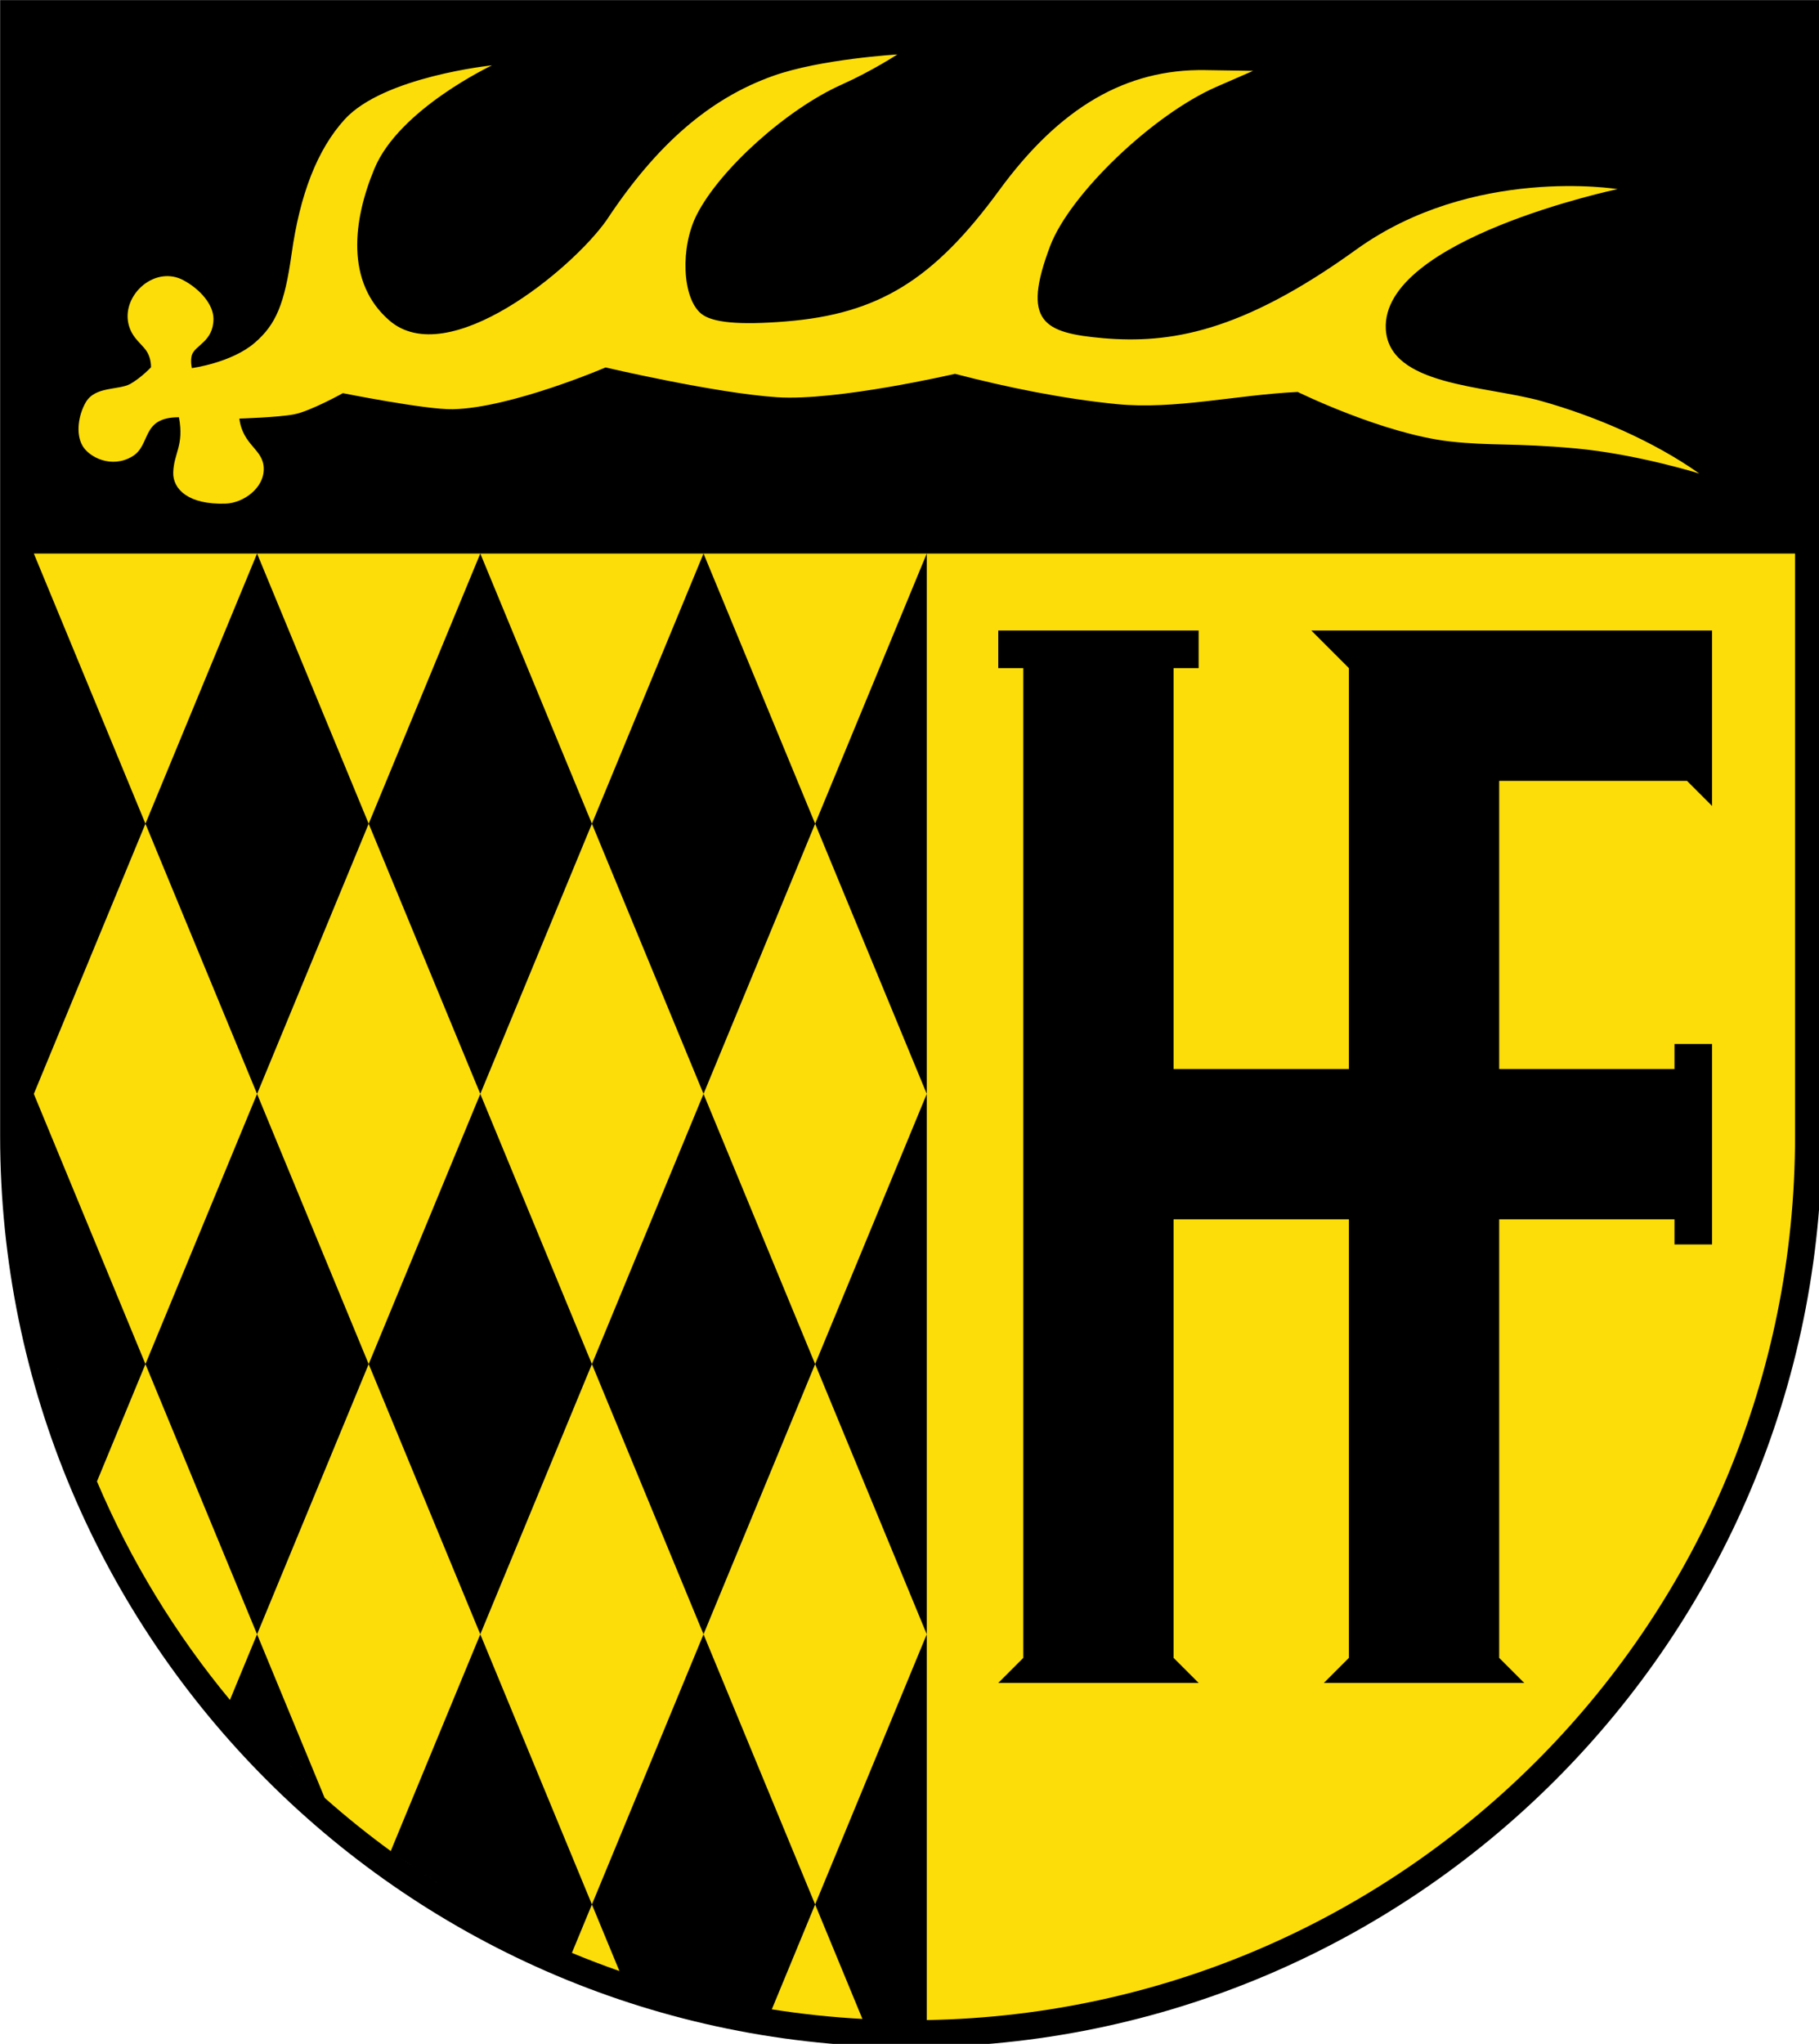
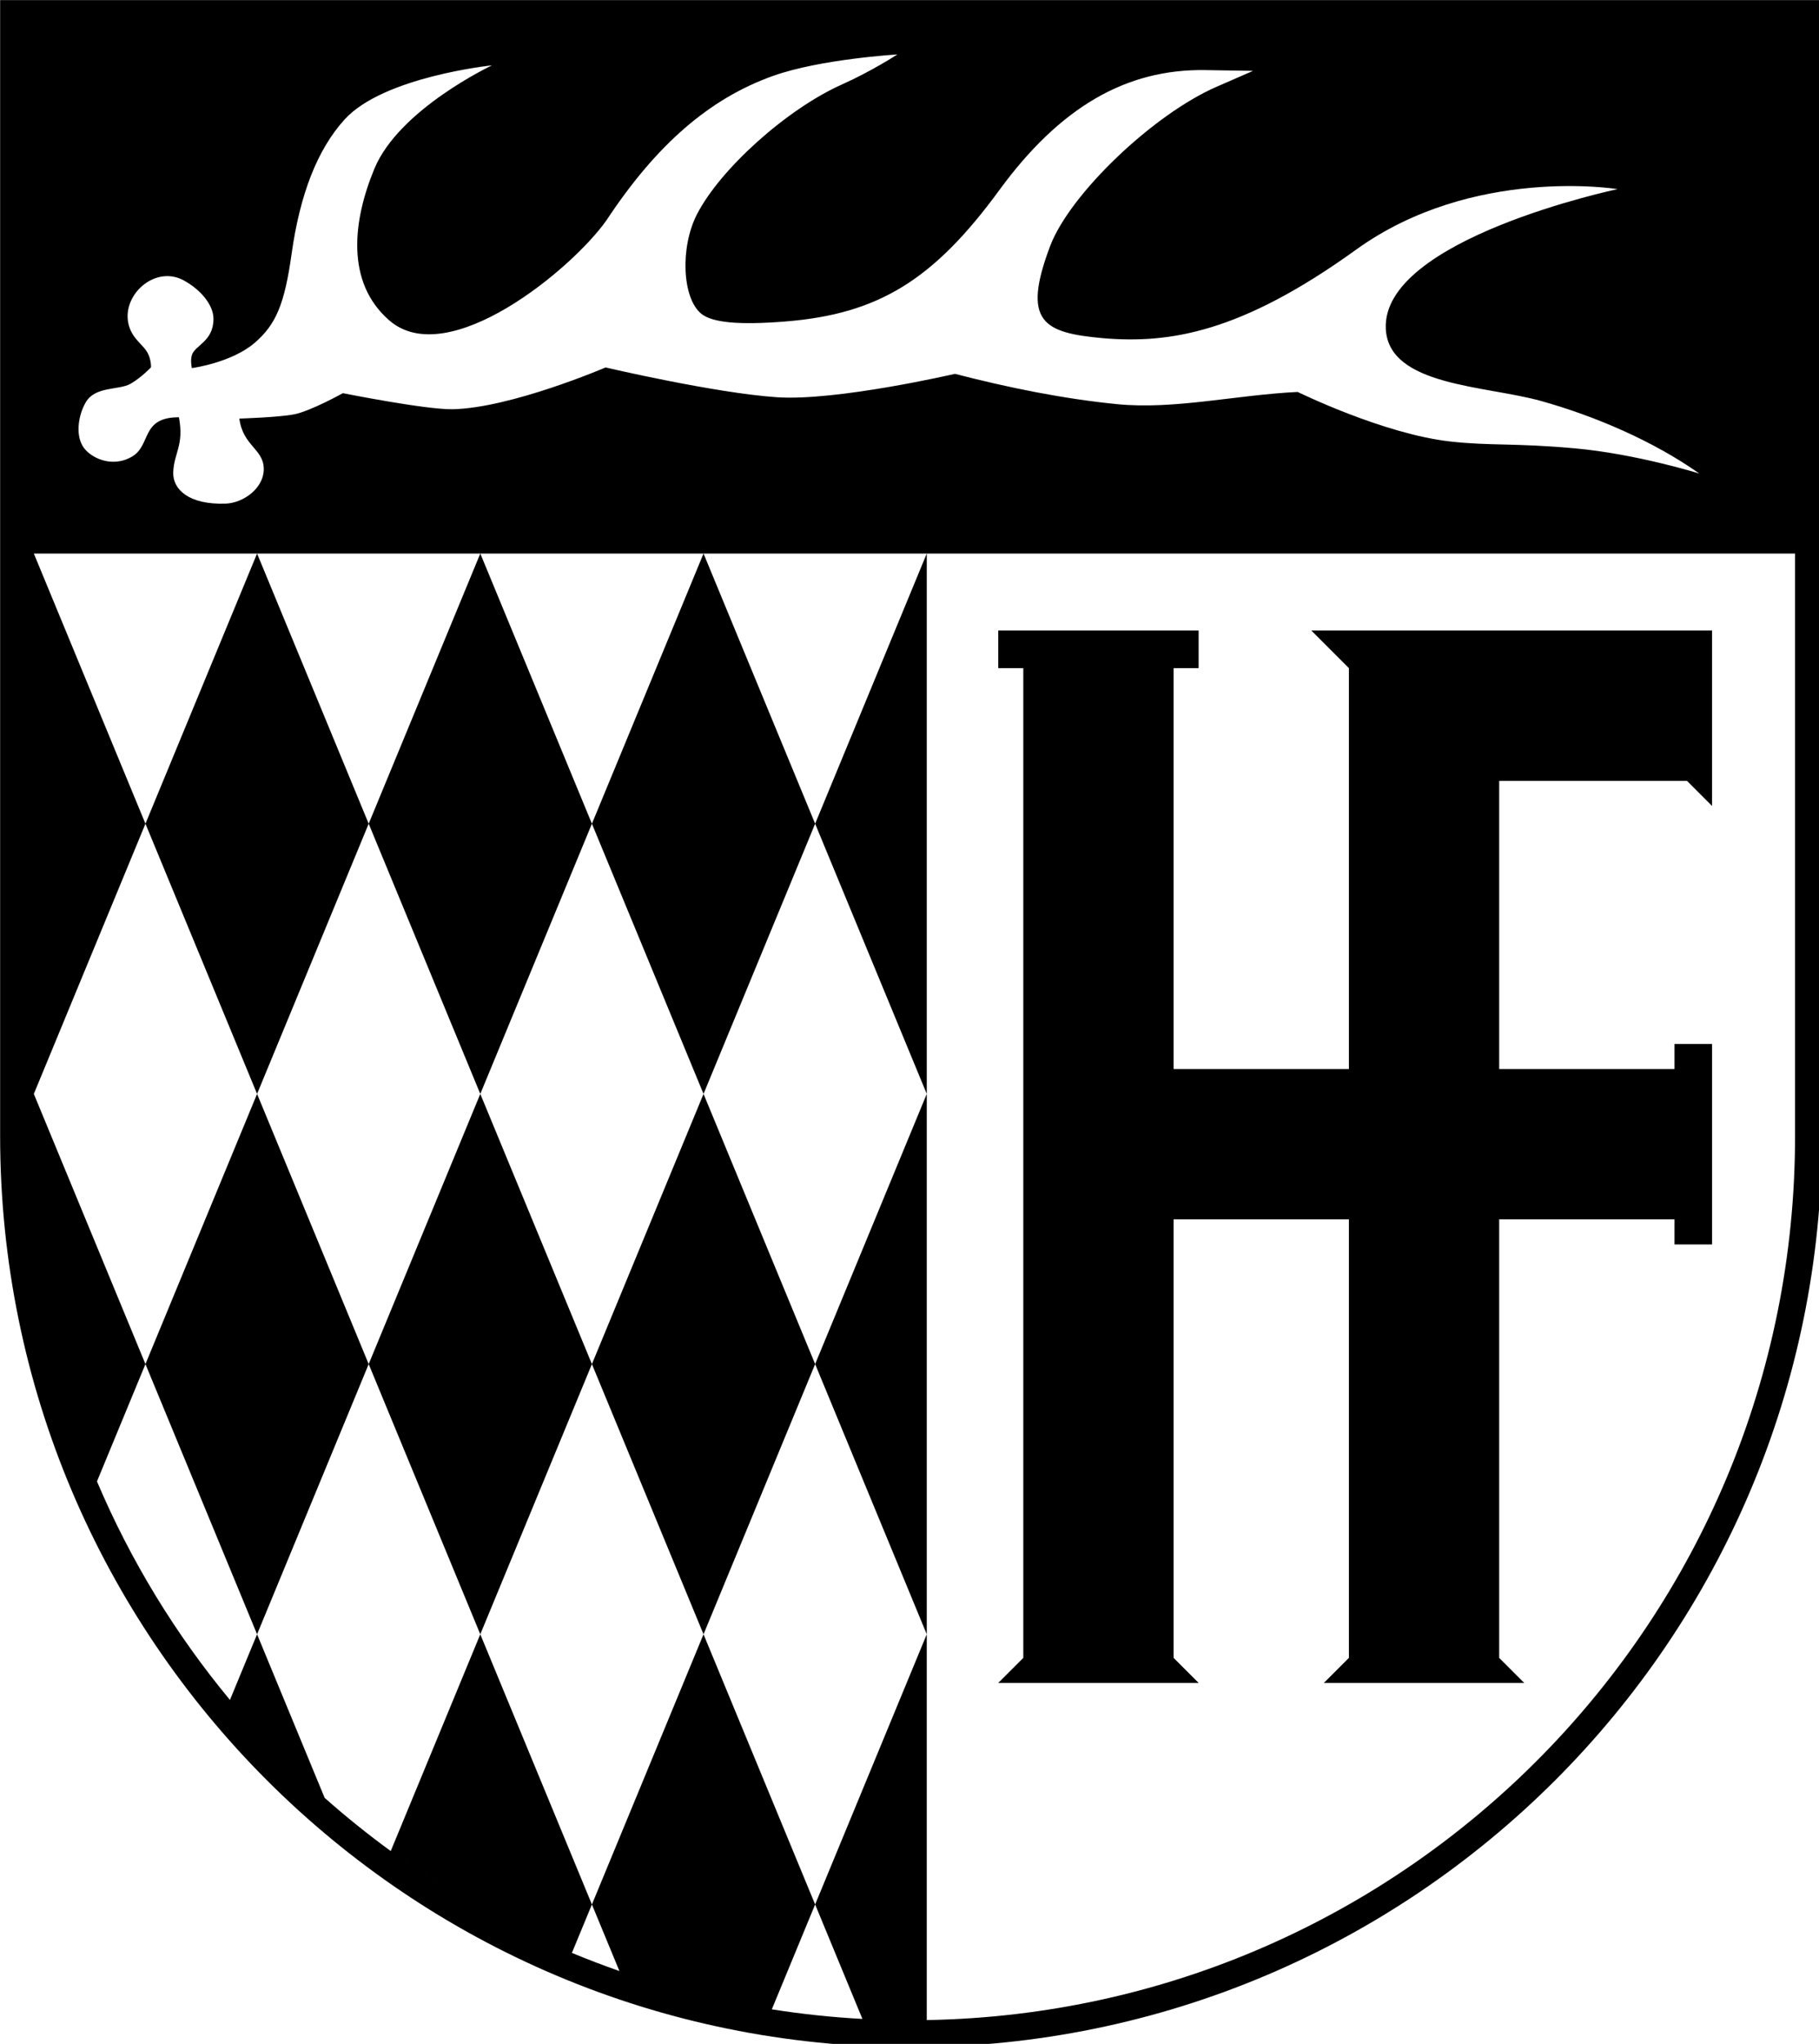
<svg xmlns="http://www.w3.org/2000/svg" xmlns:ns1="http://www.inkscape.org/namespaces/inkscape" xmlns:ns2="http://sodipodi.sourceforge.net/DTD/sodipodi-0.dtd" width="145.482mm" height="163.398mm" viewBox="0 0 145.482 163.398" version="1.1" id="svg8" ns1:version="1.2.1 (9c6d41e410, 2022-07-14)" ns2:docname="Wappen_Stuttgart-Hedelfingen.svg">
  <defs id="defs2" />
  <ns2:namedview id="base" pagecolor="#ffffff" bordercolor="#666666" borderopacity="1.0" ns1:pageopacity="0.0" ns1:pageshadow="2" ns1:zoom="0.70710678" ns1:cx="535.98694" ns1:cy="311.12698" ns1:document-units="mm" ns1:current-layer="layer1" showgrid="true" ns1:window-width="1920" ns1:window-height="1001" ns1:window-x="-8" ns1:window-y="-8" ns1:window-maximized="1" fit-margin-top="0" fit-margin-left="0" fit-margin-right="0" fit-margin-bottom="0" ns1:document-rotation="0" ns1:pagecheckerboard="0" ns1:showpageshadow="0" ns1:deskcolor="#d1d1d1" />
  <g ns1:label="Ebene 1" ns1:groupmode="layer" id="layer1" transform="translate(-28.786,-39.671)">
    <g id="g956">
-       <path style="fill:#fcdd09;fill-opacity:1;stroke-width:0.36" id="path4" d="m 29.315,40.101 v 89.985 c 0,39.773 32.215,71.988 71.988,71.988 39.773,0 71.988,-32.215 71.988,-71.988 V 40.101 Z" class="st0" ns1:connector-curvature="0" />
      <path id="path854-2-2-3-4" transform="matrix(0.265,0,0,0.265,22.434,35.774)" d="m 24.008,14.729 v 4.062 338.58 c 0,151.846 123.08,274.926 274.926,274.926 151.846,0 274.926,-123.08 274.926,-274.926 V 14.729 Z m 270.795,16.4 c 0,0 -7.571,4.966 -16.824,9.107 -16.551,7.407 -36.647,25.428 -43.686,39.176 -5.086,9.935 -4.438,25.156 1.273,29.896 3.308,2.745 11.447,3.504 25.51,2.375 27.979,-2.246 44.635,-12.476 64.488,-39.609 18.284,-24.988 38.224,-36.605 62.176,-36.223 l 14.42,0.23 -10.99,4.789 c -19.184,8.36 -44.241,32.305 -50.238,48.008 -8.74,23.071 -1.975,26.25 16.033,27.857 19.856,1.647 41.355,-1.536 76.264,-26.699 35.26,-25.416 78.93,-18.279 78.93,-18.279 0,0 -71.443,15.058 -69.939,42.254 0.949,17.176 30.032,16.963 46.844,21.656 16.236,4.532 33.954,12.121 47.77,21.893 0,0 -18.892,-5.896 -37.428,-7.586 -18.536,-1.69 -25.606,-0.717 -37.744,-2.082 -20.28,-2.281 -46.041,-14.947 -46.041,-14.947 -18.612,0.898 -37.227,5.389 -54.498,3.684 -16.271,-1.607 -33.054,-5.021 -48.936,-9.146 0,0 -35.679,8.277 -53.744,7.059 -18.739,-1.264 -51.707,-8.986 -51.707,-8.986 0,0 -28.466,12.213 -46.078,12.604 -8.092,0.179 -33.205,-4.846 -33.205,-4.846 0,0 -9.768,5.434 -14.717,6.387 -4.857,0.935 -16.533,1.277 -16.533,1.277 1.099,8.254 7.232,9.127 7.373,15.033 0.142,5.952 -6.166,10.441 -11.494,10.625 -11.201,0.386 -15.991,-4.344 -15.828,-9.418 0.19,-5.896 3.314,-8.069 1.723,-16.631 -11.551,-0.03 -8.308,8.365 -14.082,11.814 -6.233,3.723 -13.009,0.274 -15.021,-3.213 -2.165,-3.75 -1.152,-9.439 0.971,-13.102 2.841,-4.902 9.822,-3.619 13.443,-5.553 3.427,-1.979 6.254,-5.027 6.254,-5.027 0,0 0.124,-2.312 -1.088,-4.471 -1.073,-1.91 -3.401,-3.518 -4.709,-5.961 -3.989,-7.453 2.092,-16.094 9.459,-16.994 2.003,-0.245 4.102,0.083 6.119,1.162 5.156,2.759 9.076,7.431 9.076,11.641 0,6.915 -5.666,7.956 -6.541,11 -0.485,1.811 0.02,3.867 0.02,3.867 0,0 11.967,-1.577 19.014,-7.67 6.417,-5.548 8.972,-11.73 11.09,-26.813 2.514,-17.908 7.735,-31.413 15.959,-40.486 11.77,-12.985 44.516,-16.361 44.516,-16.361 0,0 -27.973,13.143 -35.465,31.123 -6.491,15.578 -8.828,34.267 4.463,45.814 17.739,15.412 55.182,-15.475 65.553,-30.195 15.098,-22.869 31.152,-36.767 50.35,-43.586 14.306,-5.082 37.449,-6.447 37.449,-6.447 z M 34.182,181.695 h 67.375 67.371 67.373 67.373 0.744 261.316 v 175.676 c 0,145.873 -116.796,264.213 -262.061,266.74 V 507.73 l -0.002,0.002 -33.686,81.506 8.857,21.43 5.412,13.098 c -9.249,-0.5 -18.37,-1.475 -27.344,-2.893 -9.846,-1.555 -19.51,-3.651 -28.965,-6.25 9.454,2.6 19.119,4.695 28.965,6.25 l 5.01,-12.123 8.064,-19.512 -33.686,-81.508 -33.686,81.508 2.588,6.262 5.711,13.816 c 1.81,0.631 3.629,1.242 5.457,1.836 -1.828,-0.593 -3.647,-1.204 -5.457,-1.836 -4.844,-1.69 -9.626,-3.512 -14.338,-5.469 l 4.123,-9.975 1.916,-4.635 -33.688,-81.508 -23.643,57.205 0.002,0.002 -3.385,8.191 c -6.91,-5.035 -13.567,-10.394 -19.951,-16.055 -6.9e-4,-6.1e-4 -0.001,-10e-4 -0.002,-0.002 l -20.391,-49.34 -0.002,-0.002 -6.588,15.938 0.002,0.002 -1.6,3.869 c -16.38,-19.77 -29.958,-41.943 -40.133,-65.92 -0.849,-2.001 -1.675,-4.015 -2.477,-6.041 -0.728,-1.841 -1.431,-3.695 -2.119,-5.557 0.688,1.861 1.391,3.715 2.119,5.557 0.801,2.026 1.627,4.04 2.477,6.041 L 67.867,426.221 34.182,344.713 67.867,263.203 Z m 33.686,81.508 33.689,81.51 33.686,-81.51 -33.686,-81.508 z m 67.375,0 33.686,81.51 33.688,-81.51 -33.688,-81.508 z m 67.373,0 33.686,81.51 33.686,-81.51 -33.686,-81.508 z m 67.371,0 33.688,81.51 V 181.695 Z m 33.688,81.51 -33.688,81.508 33.688,81.51 z m -33.688,81.508 -33.686,-81.508 -33.686,81.508 33.686,81.51 z m -67.371,0 -33.688,-81.508 -33.686,81.508 33.686,81.51 z m -67.373,0 -33.686,-81.508 -33.689,81.508 33.689,81.51 z M 325.254,204.924 v 11.338 h 7.559 V 514.846 l -7.559,7.559 h 60.473 l -7.559,-7.559 V 382.562 h 52.912 v 132.283 l -7.559,7.559 h 60.473 l -7.559,-7.559 V 382.562 h 52.912 v 7.559 h 11.34 v -60.473 h -11.34 v 7.559 h -52.912 v -86.93 h 56.691 l 7.561,7.561 V 204.924 H 419.742 l 11.338,11.338 V 337.207 H 378.168 V 216.262 h 7.559 V 204.924 Z M 33.934,388.377 c 0.118,1.019 0.22,2.041 0.35,3.057 -0.129,-1.015 -0.232,-2.038 -0.35,-3.057 z m 0.703,5.58 c 0.191,1.392 0.374,2.787 0.586,4.172 -0.212,-1.386 -0.395,-2.779 -0.586,-4.172 z m 0.879,5.945 c 0.259,1.618 0.517,3.236 0.805,4.844 -0.288,-1.608 -0.546,-3.226 -0.805,-4.844 z m 1.115,6.465 c 0.307,1.655 0.614,3.311 0.951,4.955 -0.337,-1.645 -0.644,-3.299 -0.951,-4.955 z m 1.15,5.875 c 0.393,1.883 0.798,3.761 1.23,5.629 0.5,2.16 1.026,4.31 1.578,6.449 0.552,2.139 1.129,4.267 1.732,6.385 0.603,2.116 1.231,4.222 1.885,6.316 -0.653,-2.095 -1.282,-4.2 -1.885,-6.316 -0.603,-2.117 -1.181,-4.246 -1.732,-6.385 -0.552,-2.14 -1.078,-4.289 -1.578,-6.449 -0.432,-1.867 -0.838,-3.747 -1.23,-5.629 z m 6.445,24.84 c 0.648,2.077 1.322,4.143 2.02,6.197 0.7,2.061 1.422,4.111 2.17,6.148 -0.748,-2.038 -1.471,-4.088 -2.17,-6.148 -0.697,-2.055 -1.371,-4.12 -2.02,-6.197 z m 52.529,94.461 c 0.725,0.841 1.465,1.67 2.201,2.502 -0.736,-0.832 -1.476,-1.661 -2.201,-2.502 z m 3.688,4.178 c 0.797,0.886 1.601,1.765 2.41,2.641 -0.809,-0.876 -1.613,-1.754 -2.41,-2.641 z m 3.824,4.158 c 0.856,0.912 1.714,1.821 2.582,2.721 -0.868,-0.9 -1.727,-1.809 -2.582,-2.721 z m 3.471,3.629 c 4.544,4.663 9.254,9.163 14.125,13.486 -4.871,-4.323 -9.583,-8.821 -14.125,-13.486 z m 34.178,29.631 c 5.177,3.772 10.494,7.361 15.943,10.76 -5.45,-3.399 -10.766,-6.988 -15.943,-10.76 z m 16.387,11.037 c 3.224,2.002 6.495,3.936 9.809,5.803 -3.314,-1.866 -6.585,-3.801 -9.809,-5.803 z m 10.217,6.031 c 2.054,1.152 4.124,2.278 6.211,3.377 -2.087,-1.099 -4.157,-2.225 -6.211,-3.377 z m 6.852,3.715 c 3.223,1.686 6.488,3.307 9.787,4.863 -3.3,-1.557 -6.563,-3.177 -9.787,-4.863 z m 11.279,5.559 c 1.724,0.8 3.458,1.582 5.201,2.346 -1.744,-0.764 -3.477,-1.546 -5.201,-2.346 z m 6.682,2.992 c 1.025,0.442 2.052,0.879 3.084,1.309 -1.032,-0.429 -2.059,-0.867 -3.084,-1.309 z m 23.266,8.754 c 1.804,0.584 3.615,1.149 5.436,1.695 -1.82,-0.546 -3.632,-1.112 -5.436,-1.695 z m 5.635,1.754 c 1.823,0.546 3.653,1.075 5.492,1.582 -1.839,-0.507 -3.669,-1.037 -5.492,-1.582 z m 62.057,10.787 c 2.382,0.129 4.772,0.227 7.17,0.295 -2.398,-0.066 -4.788,-0.166 -7.17,-0.295 z m 7.303,0.299 c 0.435,0.012 0.873,0.017 1.309,0.027 -0.436,-0.01 -0.873,-0.016 -1.309,-0.027 z" style="fill:#000000;stroke-width:3.205" ns1:connector-curvature="0" ns2:nodetypes="ccssscccccccscccccsccscsscscscscccccscscccccsccsccssccsscsccccccccscccccccccccccccccccccccccccccccscccccccccccccccccccccccccccccccccccccccccccccccccccccccccccccccccccccccccccccccccccccccccccccsscsccccsccccccccccccccccccccccccccccccccccccccccccccc" />
    </g>
  </g>
  <style id="style2" type="text/css">
	.st0{fill:#FFFFFF;stroke:#000000;stroke-width:6;}
</style>
</svg>